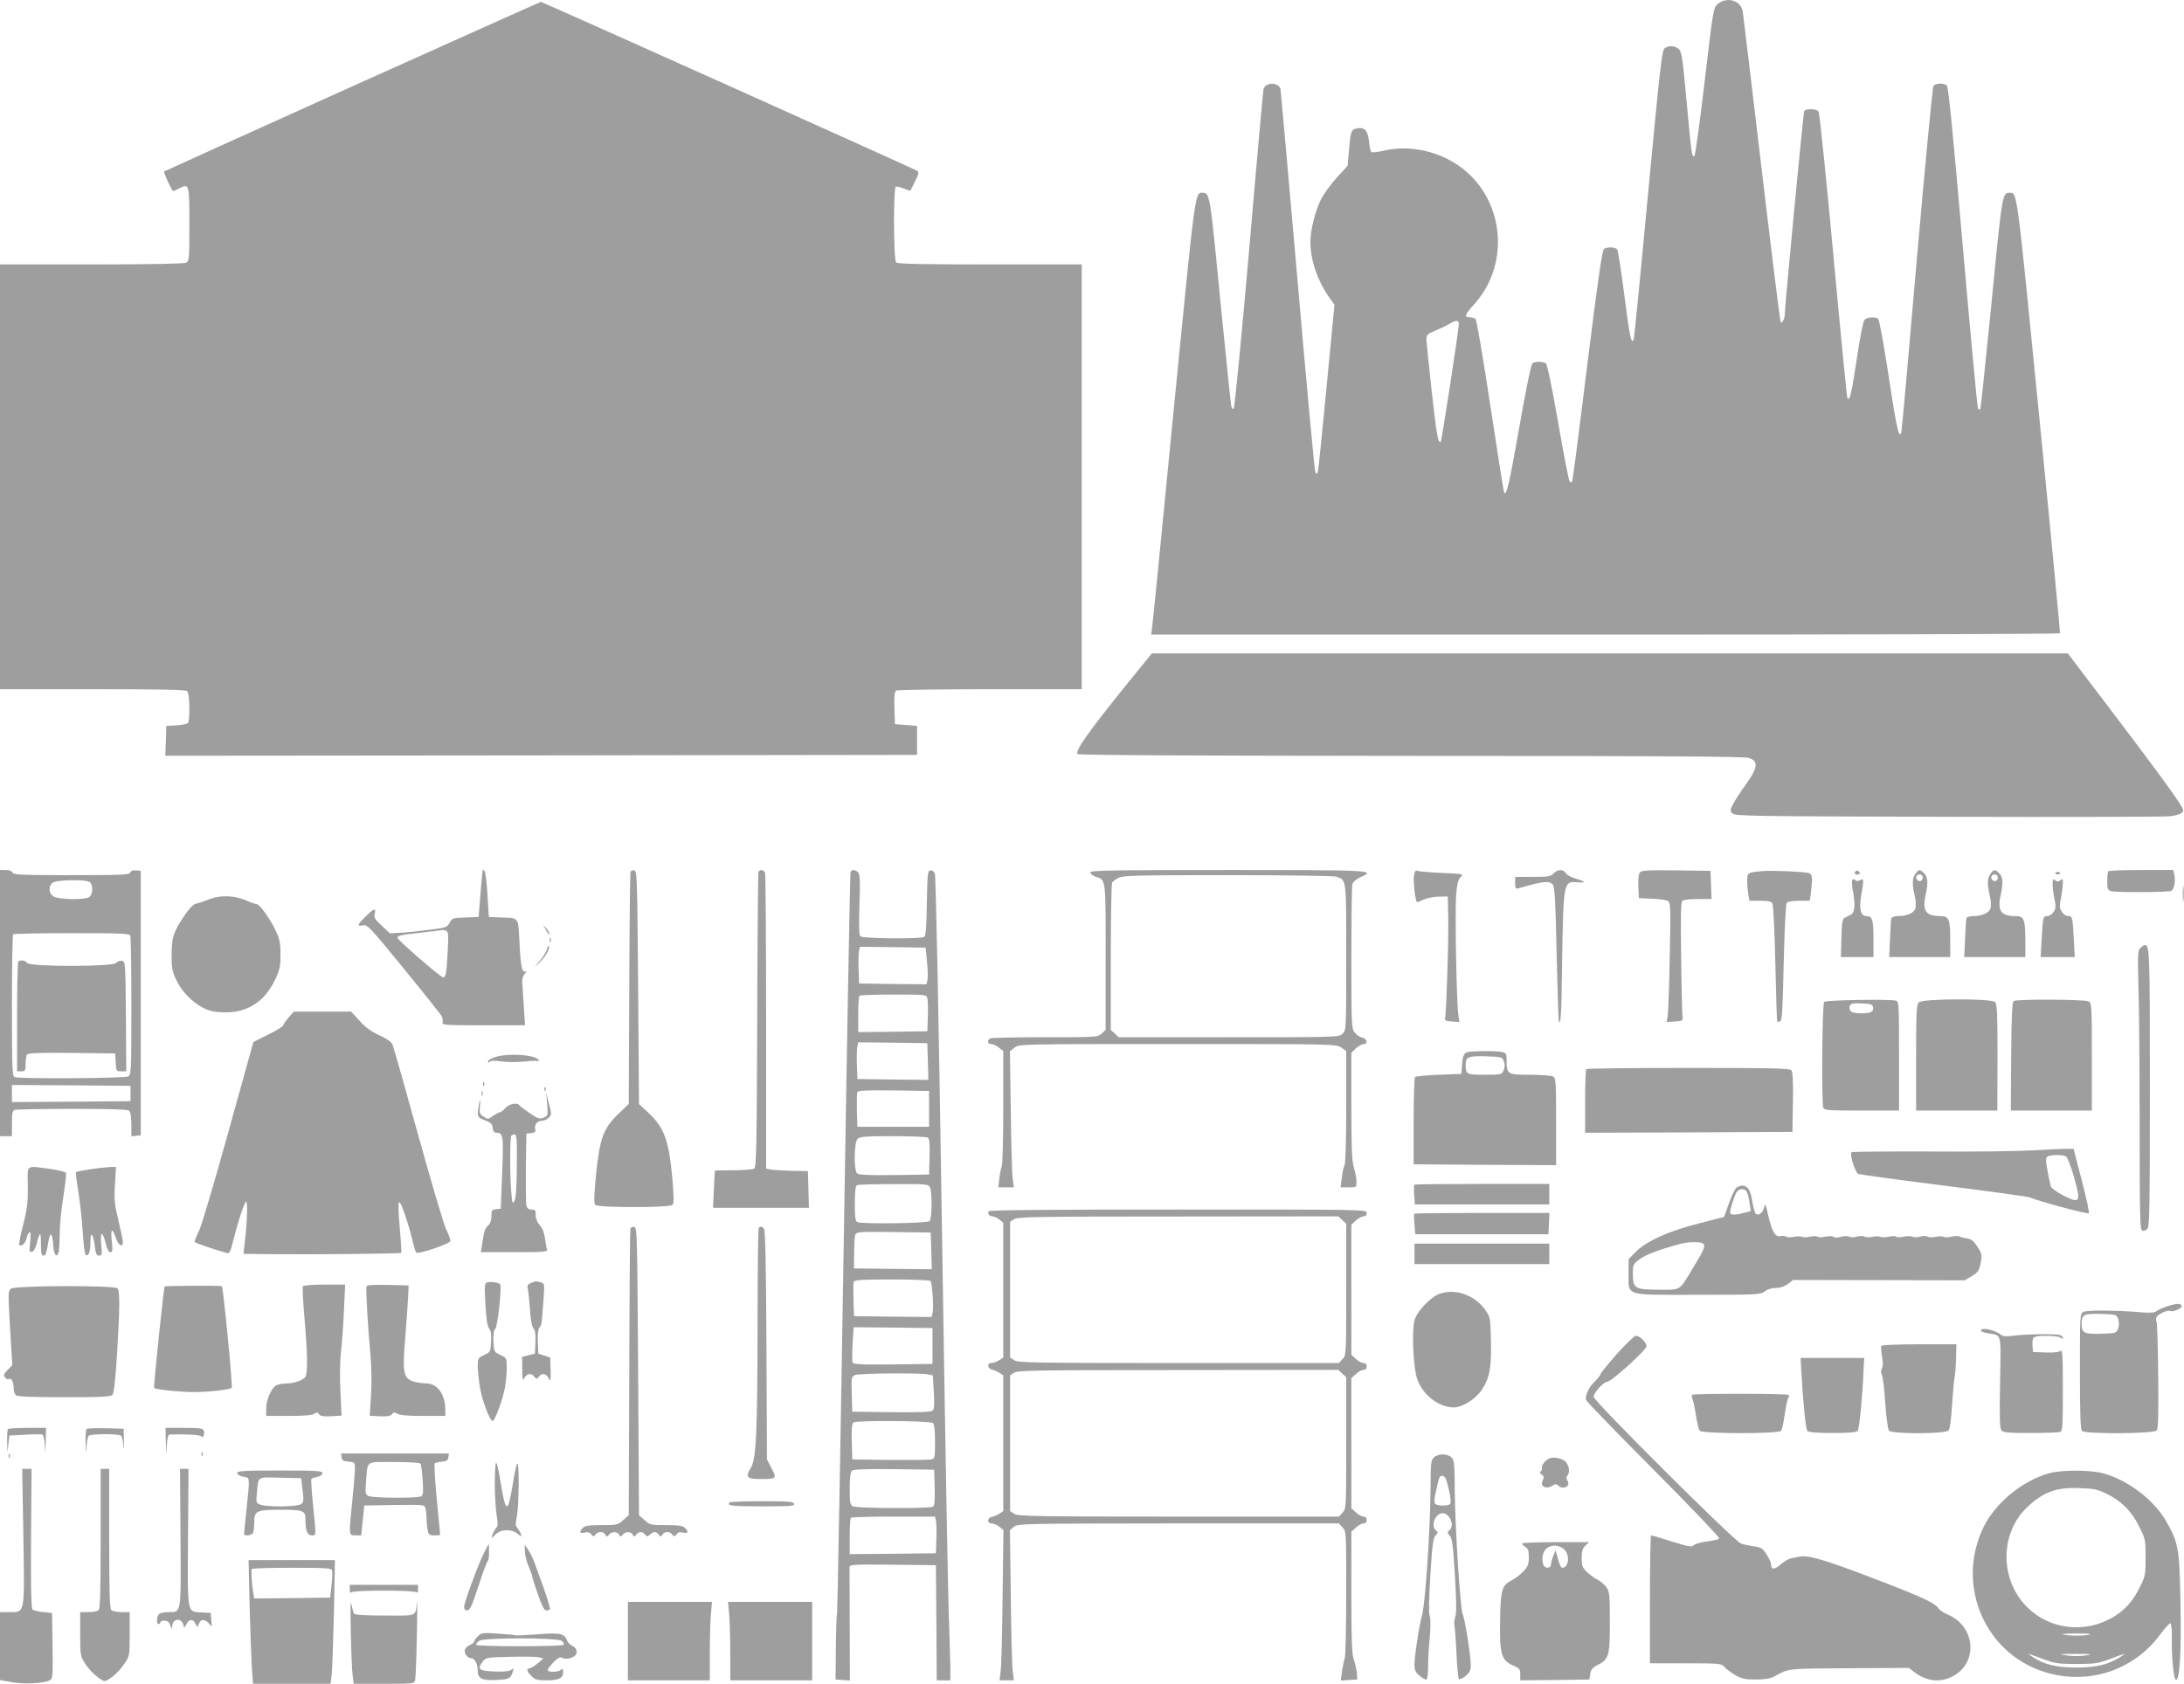
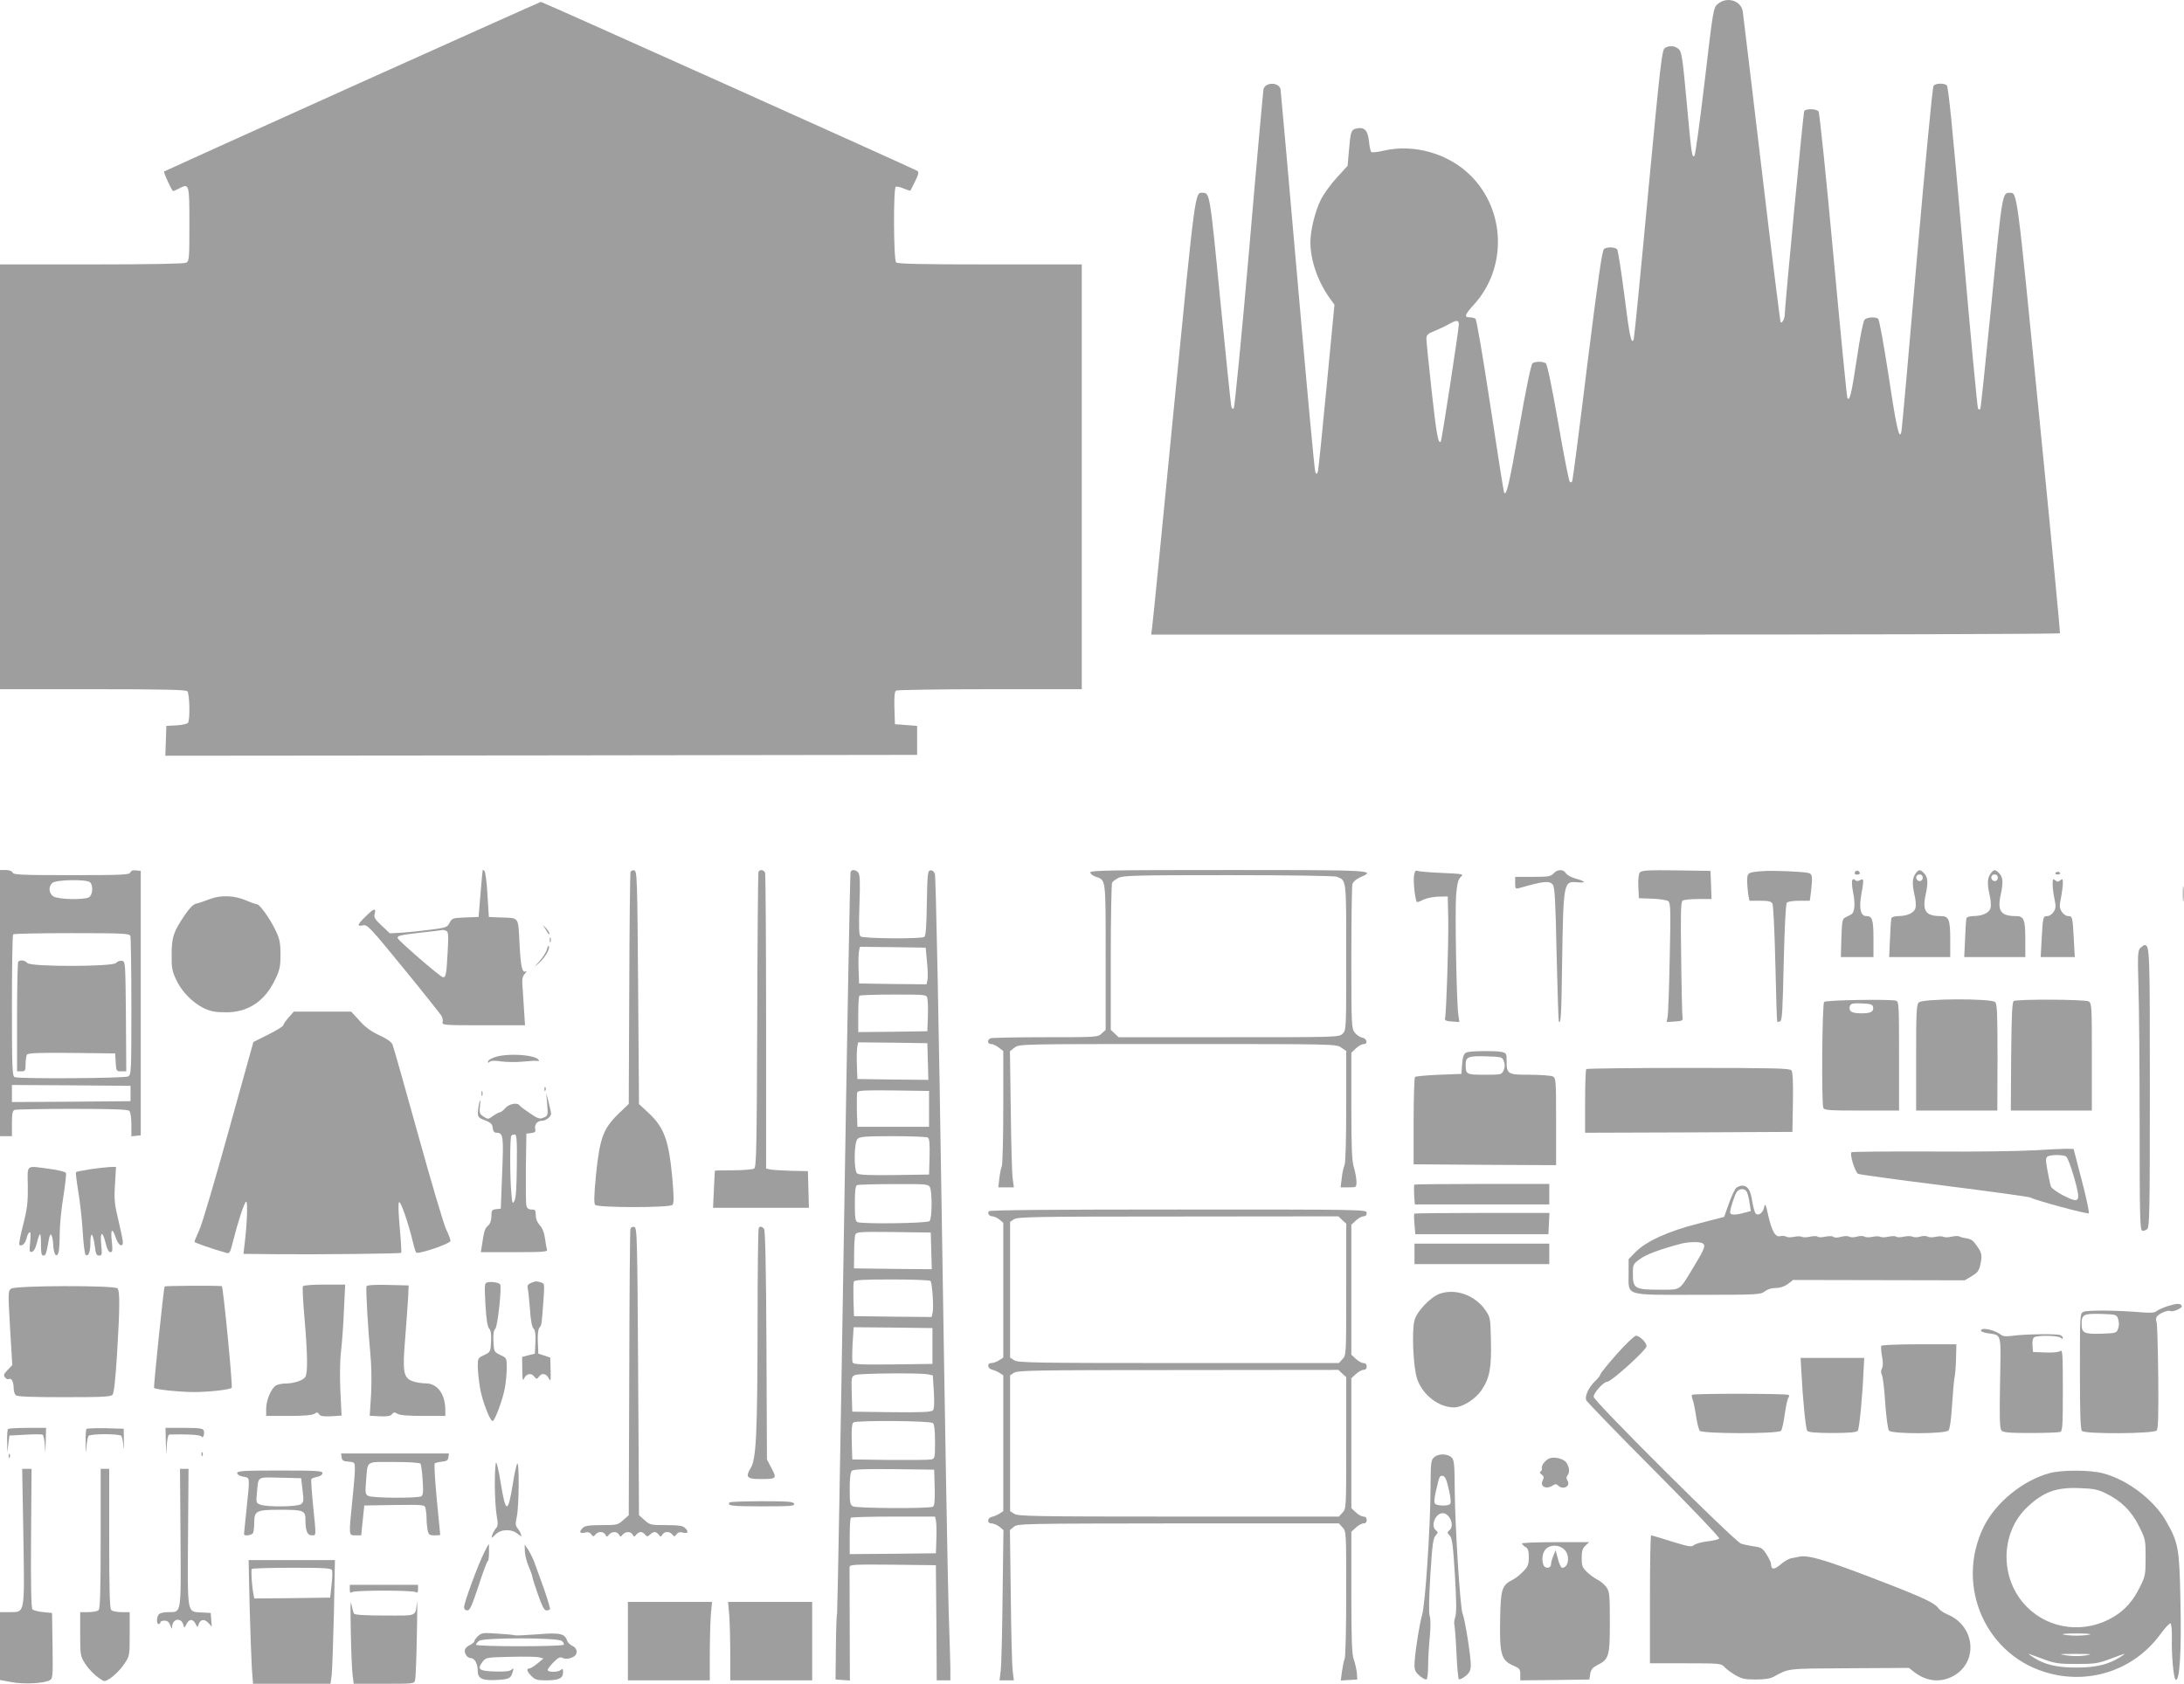
<svg xmlns="http://www.w3.org/2000/svg" version="1.0" width="1280pt" height="987pt" viewBox="0 0 1280 987" preserveAspectRatio="xMidYMid meet">
  <g transform="translate(0,987) scale(0.1,-0.1)" fill="#9e9e9e" stroke="none">
    <path d="M10068 9847 c-26 -22 -27 -25 -77 -452 -28 -236 -55 -433 -60 -438 -15 -15 -18 12 -46 318 -24 260 -29 292 -47 308 -24 20 -57 22 -82 4 -16 -12 -27 -112 -97 -852 -43 -462 -81 -846 -84 -854 -14 -35 -25 20 -55 259 -18 140 -37 261 -42 268 -12 14 -57 16 -77 3 -11 -7 -35 -174 -98 -677 -45 -368 -85 -675 -88 -683 -3 -9 -9 -11 -15 -5 -5 5 -36 161 -68 348 -39 221 -64 341 -73 347 -18 11 -60 11 -77 0 -8 -5 -38 -146 -78 -377 -59 -333 -74 -398 -88 -383 -3 2 -39 231 -81 509 -45 296 -81 508 -88 512 -7 4 -22 8 -34 8 -34 0 -28 16 25 74 195 214 187 551 -18 756 -130 130 -333 188 -510 147 -36 -9 -69 -12 -73 -8 -5 5 -11 34 -14 65 -7 64 -28 84 -76 72 -29 -7 -32 -19 -42 -139 l-7 -79 -63 -69 c-35 -38 -78 -97 -95 -132 -33 -68 -60 -177 -60 -247 0 -105 43 -229 112 -326 l29 -40 -46 -480 c-25 -263 -48 -488 -51 -498 -6 -16 -8 -17 -15 -4 -5 8 -51 512 -104 1119 -53 607 -98 1114 -100 1126 -10 43 -90 42 -100 0 -2 -12 -41 -436 -84 -941 -44 -506 -85 -924 -90 -929 -7 -7 -12 -2 -15 14 -3 13 -32 296 -65 628 -60 618 -61 620 -102 621 -46 0 -41 39 -169 -1260 -66 -679 -123 -1256 -127 -1282 l-6 -48 2661 0 c1464 0 2663 3 2665 8 2 4 -53 582 -123 1285 -131 1325 -127 1296 -171 1297 -44 0 -44 1 -107 -644 -34 -340 -63 -621 -66 -624 -4 -3 -9 -2 -13 2 -4 3 -44 430 -89 947 -62 714 -85 944 -95 950 -21 13 -65 11 -77 -4 -6 -7 -49 -460 -97 -1007 -47 -547 -88 -1006 -91 -1019 -12 -56 -28 13 -75 325 -30 194 -55 332 -62 336 -19 12 -64 9 -79 -6 -8 -8 -27 -101 -46 -232 -31 -205 -42 -249 -55 -227 -3 5 -40 382 -82 838 -42 456 -81 835 -87 842 -13 16 -74 17 -84 2 -5 -9 -113 -1136 -114 -1194 0 -23 -16 -52 -24 -44 -3 3 -53 406 -111 895 -58 489 -108 906 -111 927 -10 64 -93 89 -146 44z m-1518 -1877 c0 -30 -100 -683 -106 -689 -15 -15 -25 42 -53 294 -17 154 -31 293 -31 308 0 24 7 31 48 47 26 11 63 28 82 39 45 26 60 26 60 1z" />
    <path d="M2065 9364 c-605 -273 -1101 -497 -1103 -499 -5 -5 45 -115 53 -115 3 0 20 7 36 16 58 30 59 26 59 -210 0 -203 -1 -216 -19 -226 -13 -6 -205 -10 -555 -10 l-536 0 0 -1245 0 -1245 543 0 c409 0 546 -3 555 -12 13 -13 17 -165 4 -185 -4 -6 -34 -13 -67 -15 l-60 -3 -3 -88 -3 -87 2203 2 2203 3 0 85 0 85 -65 5 -65 5 -3 94 c-2 69 1 97 10 103 7 4 255 8 551 8 l537 0 0 1245 0 1245 -538 0 c-405 0 -541 3 -550 12 -15 15 -17 434 -2 443 5 3 26 -1 46 -10 20 -8 38 -14 39 -13 2 2 14 26 28 55 20 39 23 53 14 61 -14 10 -2200 992 -2207 991 -3 0 -500 -223 -1105 -495z" />
-     <path d="M6607 5863 c-228 -283 -305 -391 -292 -413 4 -7 706 -10 1953 -11 1481 0 1955 -3 1982 -12 57 -19 53 -56 -15 -151 -31 -43 -66 -97 -77 -118 -19 -37 -20 -41 -4 -56 15 -16 113 -17 1264 -20 686 -2 1270 0 1298 3 29 3 60 12 70 19 17 13 14 20 -44 105 -34 51 -188 258 -342 461 l-281 370 -2684 0 -2684 0 -144 -177z" />
    <path d="M0 3990 l0 -780 35 0 35 0 0 74 c0 58 3 75 16 80 9 3 161 6 338 6 237 0 325 -3 334 -12 7 -7 12 -41 12 -81 l0 -68 28 3 27 3 0 775 0 775 -28 3 c-18 2 -29 -2 -33 -12 -5 -14 -47 -16 -345 -16 -293 0 -340 2 -345 15 -4 9 -19 15 -40 15 l-34 0 0 -780z m528 708 c20 -20 15 -76 -7 -88 -32 -16 -183 -13 -209 6 -26 18 -29 56 -6 78 20 20 203 23 222 4z m236 -314 c3 -9 6 -195 6 -414 0 -385 -1 -400 -19 -410 -21 -11 -637 -15 -665 -4 -14 5 -16 52 -16 418 0 227 3 416 7 419 3 4 158 7 344 7 298 0 338 -2 343 -16z m1 -924 l0 -45 -347 -3 -348 -2 0 50 0 50 348 -2 347 -3 0 -45z" />
    <path d="M107 4233 c-4 -3 -7 -150 -7 -325 l0 -318 25 0 c23 0 25 4 25 43 0 23 4 48 8 55 7 9 66 12 263 10 l254 -3 3 -52 c3 -51 4 -53 33 -53 l29 0 -2 323 c-3 318 -3 322 -24 325 -11 2 -27 -4 -34 -13 -19 -22 -501 -23 -520 0 -13 16 -42 20 -53 8z" />
    <path d="M2829 4770 c-1 -3 -7 -66 -13 -140 l-11 -135 -77 -3 c-74 -3 -79 -4 -93 -31 -13 -26 -21 -29 -107 -40 -51 -7 -127 -15 -168 -18 l-75 -4 -48 45 c-40 37 -47 49 -41 70 9 36 -4 32 -53 -16 -50 -49 -53 -60 -15 -52 25 5 40 -11 237 -252 116 -142 215 -267 222 -278 7 -12 10 -29 7 -38 -5 -17 11 -18 239 -18 l244 0 -4 63 c-2 34 -6 97 -9 140 -6 67 -4 80 12 99 10 12 14 18 8 15 -24 -14 -32 22 -39 161 -9 163 1 150 -115 154 l-65 3 -8 130 c-4 72 -12 134 -18 140 -5 5 -10 7 -10 5z m-215 -356 c14 -5 15 -22 10 -118 -7 -137 -11 -158 -29 -154 -18 4 -265 218 -265 230 0 14 16 17 145 32 66 7 121 14 122 15 1 0 9 -2 17 -5z" />
    <path d="M3695 4758 c-2 -7 -6 -316 -7 -686 l-3 -673 -48 -46 c-101 -95 -121 -147 -144 -370 -12 -128 -13 -167 -4 -176 17 -17 435 -17 452 0 9 9 9 42 0 150 -21 231 -48 305 -145 394 l-51 47 -5 683 c-5 641 -6 684 -23 687 -9 2 -19 -2 -22 -10z" />
    <path d="M4445 4758 c-2 -7 -6 -399 -7 -871 -3 -749 -5 -859 -18 -867 -8 -5 -63 -10 -122 -10 -60 0 -108 -1 -108 -2 -1 -2 -3 -51 -6 -110 l-5 -108 281 0 281 0 -3 108 -3 107 -100 2 c-55 2 -110 5 -122 8 l-23 5 0 859 c0 473 -3 866 -6 875 -7 19 -33 21 -39 4z" />
    <path d="M4985 4760 c-3 -5 -21 -984 -40 -2176 -19 -1191 -37 -2169 -39 -2173 -3 -3 -6 -92 -7 -196 l-2 -190 42 -3 42 -3 -1 323 c-1 178 -1 331 -1 341 1 16 18 17 254 15 l252 -3 3 -338 2 -337 40 0 40 0 0 73 c-1 39 -5 189 -10 332 -5 143 -23 1169 -40 2280 -18 1184 -35 2030 -41 2043 -6 15 -16 22 -27 20 -15 -3 -17 -22 -20 -193 -2 -136 -6 -191 -15 -197 -20 -13 -361 -10 -374 3 -9 9 -10 61 -6 185 5 133 3 177 -7 189 -14 17 -36 20 -45 5z m448 -529 c5 -46 6 -95 2 -108 l-5 -23 -198 2 -197 3 -3 85 c-2 47 0 95 3 108 l5 22 193 -2 192 -3 8 -84z m2 -213 c3 -13 5 -61 3 -108 l-3 -85 -202 -3 -203 -2 0 103 c0 57 3 107 7 110 3 4 93 7 199 7 192 0 194 0 199 -22z m3 -371 l3 -107 -208 2 -208 3 -3 85 c-2 47 0 95 3 108 l5 22 203 -2 202 -3 3 -108z m7 -277 l0 -105 -210 0 -210 0 -3 94 c-1 52 0 101 2 108 5 11 47 13 213 11 l208 -3 0 -105z m-7 -168 c9 -6 12 -36 10 -113 l-3 -104 -204 -3 c-142 -2 -208 1 -217 9 -21 17 -19 182 2 203 13 13 46 16 207 16 106 0 198 -4 205 -8z m12 -291 c14 -28 13 -184 -2 -199 -13 -13 -391 -18 -422 -6 -13 5 -16 24 -16 109 0 73 4 105 13 108 6 3 103 6 214 6 190 1 203 0 213 -18z m8 -374 l3 -107 -228 2 -228 3 1 91 c0 49 3 98 7 107 6 16 27 17 224 15 l218 -3 3 -108z m-4 -176 c10 -16 19 -157 12 -185 l-6 -26 -228 2 -227 3 -3 94 c-1 52 -1 100 2 108 4 10 52 13 225 13 122 0 222 -4 225 -9z m11 -381 l0 -105 -231 -3 c-192 -2 -233 0 -237 12 -3 7 -3 57 0 110 l6 96 231 -2 231 -3 0 -105z m-28 -166 l30 -6 6 -96 c4 -62 2 -101 -5 -109 -8 -10 -63 -13 -242 -11 l-231 3 -3 103 c-3 99 -2 103 20 112 26 10 378 13 425 4z m31 -286 c8 -8 12 -47 12 -110 0 -93 -1 -98 -22 -103 -13 -3 -122 -4 -243 -3 l-220 3 -3 104 c-2 77 1 107 10 113 22 13 452 10 466 -4z m10 -377 c2 -77 -1 -107 -10 -113 -19 -12 -446 -10 -469 2 -17 9 -19 22 -19 103 0 60 4 97 12 105 9 9 73 12 248 10 l235 -3 3 -104z m7 -193 c3 -13 5 -61 3 -108 l-3 -85 -252 -3 -253 -2 0 103 c0 57 3 107 7 110 3 4 116 7 249 7 l244 0 5 -22z" />
    <path d="M6390 4756 c0 -8 13 -18 28 -24 65 -22 62 0 62 -471 l0 -428 -23 -21 c-23 -22 -29 -22 -329 -22 -169 0 -313 -3 -322 -6 -22 -9 -20 -34 3 -34 10 0 30 -9 45 -21 l26 -20 0 -330 c0 -182 -4 -338 -9 -347 -4 -9 -11 -41 -14 -69 l-6 -53 45 0 46 0 -7 53 c-4 28 -9 208 -11 398 l-5 347 27 21 c27 21 27 21 956 21 924 0 930 0 959 -21 l29 -20 0 -325 c0 -193 -4 -333 -10 -344 -5 -10 -13 -43 -16 -74 l-7 -56 47 0 c46 0 46 0 46 33 0 19 -7 56 -15 83 -12 39 -15 114 -15 361 l0 312 27 26 c15 14 36 25 46 25 27 0 17 34 -10 38 -13 2 -32 15 -43 29 -19 25 -20 39 -20 437 0 226 3 421 6 433 4 14 22 29 45 40 97 42 85 43 -771 43 -688 0 -810 -2 -810 -14z m1443 -25 c59 -23 57 -3 57 -471 0 -429 0 -429 -22 -450 -21 -20 -31 -20 -667 -20 l-645 0 -23 22 -23 21 0 426 c0 234 4 431 8 438 4 6 21 19 37 27 26 14 108 16 642 16 346 0 622 -4 636 -9z" />
    <path d="M8287 4735 c-5 -33 7 -142 17 -152 2 -3 19 3 37 13 19 9 58 17 89 18 l55 1 3 -136 c2 -130 -11 -548 -19 -579 -3 -11 7 -16 40 -18 l44 -3 -6 43 c-11 74 -20 609 -13 701 6 68 12 92 27 106 19 18 16 18 -108 24 -70 3 -135 8 -144 12 -13 5 -18 -2 -22 -30z" />
    <path d="M9105 4750 c-16 -18 -31 -20 -122 -20 l-103 0 0 -36 c0 -33 2 -36 23 -30 144 41 177 45 198 20 11 -13 16 -103 22 -408 5 -215 11 -393 13 -395 12 -13 15 34 19 335 8 490 8 489 91 482 53 -4 48 5 -12 22 -25 7 -51 21 -57 32 -15 24 -49 23 -72 -2z" />
    <path d="M9611 4756 c-7 -9 -11 -40 -9 -83 l3 -68 80 -3 c43 -2 86 -8 93 -15 13 -10 14 -59 8 -327 -3 -173 -9 -330 -12 -348 l-6 -33 48 3 c43 3 49 6 45 23 -2 11 -6 168 -8 349 -4 266 -2 331 9 337 7 5 48 9 91 9 l78 0 -3 83 -3 82 -201 3 c-165 2 -203 0 -213 -12z" />
    <path d="M10335 4764 c-92 -7 -95 -9 -95 -57 0 -23 3 -59 6 -79 l7 -38 63 0 c50 0 65 -4 72 -17 5 -10 13 -169 17 -353 4 -184 9 -337 11 -339 2 -2 9 -1 17 2 12 4 15 68 21 344 5 206 12 343 18 351 6 7 35 12 73 12 l62 0 7 53 c10 90 8 104 -16 110 -34 8 -206 15 -263 11z" />
    <path d="M10876 4763 c-11 -11 -7 -20 9 -20 8 0 15 4 15 8 0 11 -16 20 -24 12z" />
    <path d="M11226 4748 c-19 -27 -20 -59 -5 -126 7 -27 9 -61 5 -75 -7 -28 -48 -47 -103 -47 -18 0 -35 -6 -38 -12 -2 -7 -6 -61 -8 -120 l-5 -108 179 0 179 0 0 101 c0 119 -8 139 -55 139 -89 0 -110 30 -89 126 16 74 13 104 -12 128 -21 21 -30 20 -48 -6z m41 -32 c-4 -9 -13 -13 -22 -10 -18 7 -20 31 -2 37 17 6 31 -9 24 -27z" />
    <path d="M11666 4748 c-19 -27 -20 -59 -5 -126 7 -27 9 -61 5 -75 -7 -28 -48 -47 -103 -47 -18 0 -35 -6 -38 -12 -2 -7 -6 -61 -8 -120 l-5 -108 179 0 179 0 0 101 c0 119 -8 139 -55 139 -89 0 -110 30 -89 126 16 74 13 104 -12 128 -21 21 -30 20 -48 -6z m41 -32 c-4 -9 -13 -13 -22 -10 -18 7 -20 31 -2 37 17 6 31 -9 24 -27z" />
-     <path d="M12357 4763 c-4 -3 -7 -30 -7 -59 0 -45 3 -52 23 -58 32 -8 340 -7 353 2 16 10 25 56 18 91 l-6 31 -188 0 c-102 0 -190 -3 -193 -7z" />
    <path d="M12046 4752 c-2 -4 4 -8 14 -8 10 0 16 4 14 8 -3 4 -9 8 -14 8 -5 0 -11 -4 -14 -8z" />
    <path d="M10856 4711 c-4 -6 -2 -37 4 -68 15 -74 10 -124 -12 -134 -10 -5 -26 -13 -35 -18 -15 -7 -18 -25 -21 -120 l-3 -111 96 0 95 0 0 108 c0 112 -7 132 -42 132 -33 0 -43 43 -30 121 17 96 16 102 -6 90 -13 -7 -22 -7 -29 0 -8 8 -13 7 -17 0z" />
    <path d="M12030 4687 c0 -20 5 -59 11 -87 9 -43 8 -55 -5 -75 -9 -14 -25 -25 -37 -25 -25 0 -26 -4 -33 -132 l-6 -108 100 0 100 0 -6 108 c-7 128 -8 132 -33 132 -12 0 -28 11 -37 25 -14 22 -15 34 -5 82 6 31 11 70 11 86 0 25 -2 28 -15 17 -12 -10 -18 -10 -30 0 -13 11 -15 7 -15 -23z" />
    <path d="M12793 4630 c0 -41 2 -58 4 -37 2 20 2 54 0 75 -2 20 -4 3 -4 -38z" />
    <path d="M1230 4600 c-30 -12 -66 -24 -80 -27 -17 -3 -39 -26 -67 -67 -66 -97 -77 -129 -77 -231 -1 -77 3 -98 26 -147 32 -70 96 -135 163 -168 38 -18 67 -24 125 -24 133 -2 233 65 293 193 27 56 31 77 31 146 0 64 -5 91 -26 135 -31 69 -96 160 -113 160 -7 0 -33 9 -58 20 -70 31 -151 35 -217 10z" />
    <path d="M3186 4440 c6 -8 16 -24 22 -35 6 -11 12 -15 12 -8 0 7 -10 22 -22 35 -13 13 -18 17 -12 8z" />
    <path d="M3222 4360 c0 -14 2 -19 5 -12 2 6 2 18 0 25 -3 6 -5 1 -5 -13z" />
    <path d="M3206 4307 c-3 -15 -23 -47 -43 -70 -36 -40 -36 -41 -4 -12 36 33 64 80 58 98 -2 7 -7 -1 -11 -16z" />
    <path d="M12544 4313 c-15 -16 -16 -37 -11 -227 4 -115 7 -483 7 -817 0 -525 2 -608 15 -613 8 -3 21 2 30 10 13 14 15 112 15 828 0 808 -1 836 -31 836 -4 0 -15 -8 -25 -17z" />
    <path d="M10691 3997 c-12 -12 -16 -591 -5 -621 5 -14 35 -16 225 -16 l219 0 0 319 c0 296 -1 320 -17 325 -37 10 -411 4 -422 -7z m287 -31 c5 -25 -14 -36 -65 -36 -53 0 -73 8 -73 29 0 28 11 32 74 29 50 -2 61 -6 64 -22z" />
    <path d="M11246 3994 c-14 -13 -16 -57 -16 -325 l0 -309 238 0 238 0 1 311 c0 256 -2 313 -14 325 -22 22 -425 21 -447 -2z" />
    <path d="M11802 4002 c-9 -6 -13 -83 -15 -325 l-2 -317 238 0 237 0 0 315 c0 300 -1 315 -19 325 -23 12 -420 14 -439 2z" />
    <path d="M1691 3905 c-17 -20 -31 -40 -31 -45 0 -6 -39 -30 -87 -54 l-88 -44 -144 -518 c-79 -286 -156 -547 -172 -582 -16 -35 -29 -67 -29 -71 0 -6 95 -39 186 -65 19 -6 23 0 38 61 30 120 67 232 78 239 11 7 7 -124 -9 -253 l-6 -53 204 -2 c233 -2 711 3 720 8 3 1 -1 67 -8 145 -8 90 -10 146 -4 152 9 9 55 -124 82 -238 6 -27 15 -53 18 -57 11 -13 201 52 201 68 0 9 -11 39 -25 67 -14 29 -88 279 -165 557 -77 278 -144 515 -150 528 -6 14 -35 35 -78 54 -47 22 -82 47 -115 85 l-49 53 -168 0 -168 0 -31 -35z" />
    <path d="M8603 3703 c-24 -5 -31 -21 -35 -88 l-3 -40 -132 -5 c-72 -3 -135 -9 -140 -13 -4 -5 -8 -122 -8 -260 l0 -252 418 -3 417 -2 0 255 c0 241 -1 255 -19 265 -11 5 -72 10 -135 10 -131 0 -136 3 -136 83 0 42 -2 45 -31 51 -34 7 -160 6 -196 -1z m211 -55 c7 -18 6 -35 -2 -53 -11 -24 -14 -25 -111 -25 -107 0 -111 2 -111 59 0 46 16 52 120 49 93 -3 95 -4 104 -30z" />
    <path d="M2945 3683 c-43 -5 -85 -24 -85 -36 0 -8 3 -8 10 -1 7 7 31 8 68 2 31 -4 89 -5 127 -1 39 4 77 6 85 4 12 -2 12 0 3 10 -21 21 -126 33 -208 22z" />
    <path d="M9297 3603 c-4 -3 -7 -89 -7 -190 l0 -183 608 2 607 3 3 174 c2 119 -1 178 -9 187 -10 12 -112 14 -604 14 -325 0 -595 -3 -598 -7z" />
-     <path d="M2831 3514 c0 -11 3 -14 6 -6 3 7 2 16 -1 19 -3 4 -6 -2 -5 -13z" />
    <path d="M3191 3484 c0 -11 3 -14 6 -6 3 7 2 16 -1 19 -3 4 -6 -2 -5 -13z" />
    <path d="M2822 3460 c0 -14 2 -19 5 -12 2 6 2 18 0 25 -3 6 -5 1 -5 -13z" />
    <path d="M3207 3398 c5 -65 5 -68 -20 -79 -23 -10 -32 -8 -81 25 -30 20 -58 41 -61 46 -12 19 -61 10 -83 -15 -12 -14 -27 -25 -32 -25 -6 0 -24 -10 -40 -21 -28 -21 -30 -21 -55 -5 -25 16 -26 22 -22 64 4 33 3 39 -3 22 -4 -14 -8 -40 -9 -58 -1 -27 4 -34 27 -43 51 -20 57 -26 60 -53 2 -17 9 -26 21 -26 41 0 43 -19 34 -237 l-8 -208 -27 -3 c-25 -3 -28 -7 -28 -41 0 -25 -7 -44 -19 -55 -20 -18 -24 -31 -36 -113 l-7 -43 197 0 c170 0 196 2 191 15 -3 8 -8 38 -12 66 -4 33 -15 60 -30 76 -15 17 -24 38 -24 59 0 30 -3 34 -25 34 -17 0 -26 7 -30 23 -3 12 -4 112 -3 222 l3 200 28 3 c22 3 28 8 24 21 -7 27 11 51 38 51 25 0 55 24 55 43 -1 7 -7 37 -15 67 l-14 55 6 -67z m-178 -361 c-1 -123 -5 -191 -14 -206 -11 -21 -13 -17 -18 45 -9 90 -9 329 0 337 3 4 13 7 20 7 11 0 14 -34 12 -183z" />
    <path d="M11920 3127 c-80 -5 -351 -9 -602 -7 -251 1 -461 -1 -466 -4 -14 -8 20 -117 38 -127 8 -4 235 -35 505 -69 269 -34 497 -65 505 -70 35 -18 335 -99 342 -92 4 4 -14 90 -41 192 l-48 185 -44 1 c-24 0 -109 -4 -189 -9z m189 -36 c8 -5 29 -60 47 -123 41 -146 35 -155 -61 -107 -37 19 -71 43 -75 54 -4 11 -13 53 -20 93 -12 63 -11 75 1 83 18 11 90 11 108 0z" />
    <path d="M163 2918 c1 -94 -3 -132 -27 -226 -16 -62 -26 -115 -23 -119 13 -12 35 7 42 36 4 17 11 34 17 37 8 5 9 -12 5 -55 -6 -55 -5 -62 10 -59 11 2 21 21 29 51 18 71 24 69 24 -6 0 -51 3 -67 14 -67 14 0 18 11 32 93 9 51 22 35 26 -32 3 -57 21 -79 32 -39 3 13 6 61 6 107 0 47 9 143 21 214 11 70 18 134 16 141 -3 7 -43 17 -95 24 -144 19 -131 30 -129 -100z" />
    <path d="M528 3016 c-43 -7 -80 -14 -83 -17 -2 -3 4 -54 14 -115 10 -60 22 -166 26 -237 4 -70 12 -130 17 -133 17 -11 28 18 28 76 0 67 16 51 26 -27 5 -43 10 -53 25 -53 17 0 18 6 12 67 -7 78 8 80 27 3 8 -33 17 -50 27 -50 13 0 14 11 8 66 -8 73 3 80 25 15 14 -42 40 -56 40 -22 0 11 -12 68 -26 128 -23 94 -26 121 -20 211 l6 102 -38 -1 c-20 -1 -72 -7 -114 -13z" />
    <path d="M8289 2926 c-2 -2 -2 -29 -1 -60 l4 -56 394 0 394 0 0 60 0 60 -393 0 c-217 0 -396 -2 -398 -4z" />
    <path d="M10177 2908 c-9 -7 -29 -49 -44 -92 l-28 -79 -150 -39 c-176 -44 -309 -105 -370 -168 l-40 -41 0 -83 c0 -136 -31 -126 405 -126 352 0 368 1 393 20 15 12 40 20 64 20 25 0 50 8 71 23 l31 24 503 -1 503 -1 42 25 c36 22 42 32 51 74 10 52 7 64 -31 115 -17 23 -27 29 -67 35 -9 1 -20 5 -26 8 -5 4 -26 3 -46 -1 -20 -5 -41 -5 -48 -1 -7 4 -27 4 -45 0 -18 -4 -39 -4 -47 1 -8 5 -29 5 -45 0 -16 -5 -36 -5 -44 0 -8 4 -31 4 -51 0 -20 -5 -40 -5 -45 0 -4 4 -24 4 -44 0 -21 -5 -42 -5 -49 -1 -7 4 -27 4 -45 0 -18 -4 -39 -4 -47 1 -8 5 -29 5 -45 0 -16 -5 -37 -5 -45 0 -9 5 -30 4 -48 -1 -21 -6 -38 -6 -45 0 -6 5 -26 5 -47 1 -20 -5 -40 -5 -45 0 -4 4 -24 4 -44 0 -21 -5 -42 -5 -49 -1 -7 4 -27 4 -45 0 -18 -4 -39 -4 -46 1 -8 4 -23 6 -35 3 -29 -8 -50 29 -71 123 -14 63 -18 72 -23 49 -6 -34 -34 -56 -50 -40 -6 6 -15 39 -21 75 -10 64 -26 89 -59 89 -9 0 -24 -6 -33 -12z m61 -25 c5 -10 13 -39 16 -65 l7 -47 -38 -10 c-52 -15 -83 -14 -83 2 0 23 28 107 40 122 17 20 47 19 58 -2z m-264 -299 c26 -10 19 -30 -46 -137 -89 -148 -73 -137 -202 -137 -144 0 -156 7 -156 91 0 58 1 59 42 89 36 27 115 56 238 89 42 11 102 13 124 5z" />
    <path d="M5795 2770 c-9 -14 3 -30 23 -30 9 -1 27 -9 40 -19 l22 -19 0 -395 0 -395 -25 -16 c-13 -9 -34 -16 -45 -16 -27 0 -23 -33 5 -39 10 -2 29 -10 42 -18 l23 -15 0 -398 0 -398 -23 -15 c-13 -8 -32 -16 -42 -18 -30 -6 -32 -39 -3 -39 13 -1 33 -9 46 -20 l23 -19 -5 -383 c-2 -211 -7 -409 -11 -441 l-7 -57 42 0 42 0 -7 58 c-4 31 -9 229 -11 440 l-5 383 23 19 c22 19 54 19 964 20 l941 0 21 -23 c22 -23 22 -27 22 -384 0 -199 -4 -372 -9 -385 -5 -13 -12 -47 -16 -76 l-7 -53 48 3 49 3 -3 39 c-2 21 -10 57 -18 79 -11 31 -14 115 -14 394 l0 354 26 24 c15 14 35 25 45 25 12 0 19 7 19 20 0 13 -7 20 -19 20 -10 0 -30 11 -45 25 l-26 24 0 381 0 381 26 24 c15 14 35 25 45 25 12 0 19 7 19 20 0 13 -7 20 -19 20 -10 0 -30 11 -45 25 l-26 24 0 381 0 381 26 24 c15 14 35 25 45 25 12 0 19 7 19 20 0 20 -7 20 -1104 20 -726 0 -1107 -3 -1111 -10z m2072 -52 l23 -21 0 -386 c0 -381 0 -385 -22 -408 l-21 -23 -939 0 c-847 0 -941 2 -963 16 l-25 16 0 398 0 398 23 15 c20 14 125 16 961 16 l940 1 23 -22z m0 -900 l23 -21 0 -386 c0 -381 0 -385 -22 -408 l-21 -23 -939 0 c-847 0 -941 2 -963 16 l-25 16 0 398 0 398 23 15 c20 14 125 16 961 16 l940 1 23 -22z" />
    <path d="M8289 2756 c-2 -3 -2 -31 1 -63 l5 -58 390 0 390 0 3 63 3 62 -394 0 c-216 0 -396 -2 -398 -4z" />
    <path d="M3695 2668 c-3 -7 -6 -388 -7 -846 l-3 -834 -33 -29 c-31 -28 -37 -29 -126 -29 -73 0 -98 -4 -110 -16 -24 -23 -19 -35 11 -28 18 5 30 2 38 -10 11 -14 14 -15 25 -1 16 20 47 19 58 -1 8 -14 10 -14 21 0 17 20 48 20 59 0 8 -14 10 -14 21 0 17 20 48 20 59 0 8 -14 10 -14 21 0 17 20 35 20 51 1 12 -14 15 -14 30 0 21 19 34 19 51 -1 11 -14 13 -14 21 0 11 20 42 21 58 1 11 -14 14 -13 25 1 8 12 20 15 38 10 30 -7 35 5 11 28 -12 12 -37 16 -110 16 -89 0 -95 1 -126 29 l-33 29 -5 844 c-5 793 -6 843 -23 846 -9 2 -19 -2 -22 -10z" />
    <path d="M4447 2673 c-4 -3 -7 -259 -7 -567 -1 -643 -8 -788 -40 -841 -33 -53 -22 -65 54 -65 98 0 100 2 68 63 l-27 52 -3 670 c-2 452 -7 674 -14 682 -12 14 -21 16 -31 6z" />
    <path d="M8290 2520 l0 -60 395 0 395 0 0 60 0 60 -395 0 -395 0 0 -60z" />
    <path d="M2857 2353 c-18 -4 -18 -13 -12 -131 5 -87 12 -130 22 -140 10 -10 13 -33 11 -76 -3 -60 -4 -61 -40 -79 -37 -17 -38 -19 -38 -70 1 -28 7 -86 14 -127 14 -76 58 -190 73 -190 13 0 60 127 72 194 6 33 11 86 11 118 0 57 0 58 -37 75 -37 18 -38 19 -41 79 -2 42 1 66 11 75 14 14 39 248 28 261 -9 10 -53 17 -74 11z" />
    <path d="M3111 2349 c-17 -7 -22 -15 -18 -32 3 -12 9 -67 13 -122 4 -64 12 -104 21 -113 10 -10 13 -34 11 -81 l-3 -66 -37 -9 -38 -10 1 -75 c0 -52 3 -69 9 -55 12 31 42 39 60 16 15 -18 16 -18 30 0 18 23 43 16 58 -15 9 -18 11 -7 9 52 l-2 73 -35 12 -35 11 -3 68 c-2 44 2 74 9 84 14 16 13 13 24 159 7 100 7 101 -16 107 -29 8 -28 8 -58 -4z" />
    <path d="M965 2329 c-6 -8 -66 -591 -62 -595 9 -9 152 -24 232 -24 91 0 212 14 223 25 7 7 -50 595 -58 596 -42 4 -333 2 -335 -2z" />
    <path d="M1775 2330 c-3 -5 1 -92 10 -192 18 -212 19 -312 5 -338 -11 -21 -67 -40 -118 -40 -18 0 -42 -5 -54 -11 -27 -15 -58 -85 -58 -136 l0 -43 130 0 c87 0 137 4 151 12 17 11 22 10 29 -2 6 -11 23 -14 70 -12 l62 4 -7 141 c-4 86 -3 180 4 238 6 53 14 162 17 243 l7 146 -121 0 c-67 0 -123 -4 -127 -10z" />
    <path d="M2148 2330 c-5 -15 9 -254 22 -389 7 -69 9 -164 5 -242 l-8 -128 59 -3 c43 -2 62 1 71 12 10 12 15 13 32 3 14 -9 64 -13 151 -13 l130 0 0 33 c0 94 -45 157 -114 158 -23 0 -57 5 -76 12 -56 19 -62 54 -45 255 7 92 15 199 17 237 l3 70 -122 3 c-78 2 -122 -1 -125 -8z" />
    <path d="M65 2316 c-18 -13 -18 -22 -6 -231 l13 -217 -28 -29 c-22 -23 -25 -31 -14 -44 7 -8 17 -12 22 -9 14 9 28 -16 28 -52 0 -16 5 -35 12 -42 9 -9 86 -12 284 -12 229 0 274 2 284 15 8 10 17 93 26 237 17 281 17 371 2 386 -18 18 -597 17 -623 -2z" />
    <path d="M8440 2287 c-54 -18 -136 -103 -150 -157 -17 -63 -7 -279 16 -344 32 -93 126 -166 215 -166 50 0 128 49 164 104 46 69 57 130 53 290 -3 131 -4 135 -33 177 -61 87 -173 127 -265 96z" />
    <path d="M12705 2214 c-27 -9 -57 -22 -65 -29 -11 -10 -34 -12 -85 -8 -149 13 -324 14 -345 3 -20 -10 -20 -19 -20 -348 0 -250 3 -341 12 -350 19 -19 422 -17 438 3 9 10 11 92 9 320 -2 168 -6 311 -10 317 -4 7 -4 20 1 29 10 18 67 42 80 34 13 -8 71 17 67 29 -6 17 -26 17 -82 0z m-291 -76 c6 -18 6 -38 0 -55 -9 -27 -11 -28 -98 -31 -101 -3 -116 4 -116 57 0 56 12 62 115 59 88 -3 90 -4 99 -30z" />
    <path d="M11610 2070 c0 -5 17 -12 38 -15 86 -14 79 11 74 -289 -4 -204 -2 -269 8 -281 10 -12 42 -15 170 -15 87 0 165 3 174 6 14 5 16 37 16 246 0 206 -2 239 -14 229 -9 -7 -42 -11 -88 -9 l-73 3 -3 39 c-2 24 2 42 10 47 20 13 142 11 156 -3 8 -8 12 -8 12 -1 0 6 -7 14 -16 17 -22 8 -196 6 -269 -3 -42 -6 -65 -5 -75 3 -39 31 -120 48 -120 26z" />
    <path d="M9476 1933 c-53 -60 -96 -113 -96 -119 0 -5 -14 -23 -31 -40 -37 -34 -61 -86 -53 -111 4 -10 182 -194 397 -410 214 -215 387 -396 383 -401 -3 -6 -34 -13 -68 -17 -35 -4 -70 -14 -80 -22 -14 -13 -29 -10 -130 21 -63 20 -117 36 -121 36 -4 0 -7 -169 -7 -375 l0 -375 208 0 c200 0 210 -1 228 -21 10 -12 39 -33 64 -48 38 -22 57 -26 120 -26 50 0 85 5 105 16 92 50 70 48 441 50 l352 2 33 -26 c68 -51 143 -61 214 -28 160 74 148 296 -20 367 -22 9 -46 25 -53 35 -23 34 -93 66 -385 178 -282 108 -380 137 -431 126 -14 -3 -37 -7 -51 -10 -13 -3 -40 -19 -60 -36 -36 -32 -55 -31 -55 1 0 10 -12 36 -27 59 -22 35 -32 41 -72 46 -25 4 -60 11 -76 16 -37 11 -865 836 -865 861 0 24 58 88 79 88 24 0 231 187 231 209 0 21 -40 61 -62 61 -9 0 -60 -48 -112 -107z" />
    <path d="M11026 1981 c-3 -5 -1 -32 4 -61 7 -35 6 -58 0 -71 -7 -13 -7 -25 -1 -38 6 -10 15 -85 20 -166 6 -82 15 -153 22 -161 18 -21 331 -20 349 1 8 10 16 68 21 153 5 75 11 148 15 162 3 14 7 62 8 108 l2 82 -217 0 c-120 0 -220 -4 -223 -9z" />
    <path d="M10557 1838 c9 -178 26 -344 35 -355 7 -9 50 -13 148 -13 98 0 140 4 148 13 9 11 28 202 34 355 l4 72 -187 0 -186 0 4 -72z" />
    <path d="M9917 1694 c-3 -3 -2 -16 3 -27 5 -12 14 -56 20 -96 6 -41 16 -81 22 -88 15 -18 461 -19 476 0 6 6 16 50 22 97 7 47 16 90 21 96 5 6 6 14 2 17 -8 9 -557 9 -566 1z" />
    <path d="M47 1493 c-4 -3 -6 -36 -5 -72 l1 -66 6 50 6 50 94 5 c51 3 97 3 101 0 5 -3 11 -32 13 -65 3 -53 3 -50 5 23 l2 82 -108 0 c-60 0 -112 -3 -115 -7z" />
    <path d="M507 1494 c-4 -4 -6 -41 -5 -83 1 -67 2 -69 5 -21 2 30 8 59 13 64 5 5 48 9 95 9 47 0 90 -4 95 -9 5 -5 11 -31 13 -59 2 -30 4 -20 3 25 l-1 75 -106 3 c-58 1 -108 -1 -112 -4z" />
    <path d="M972 1413 c2 -83 2 -84 5 -20 3 43 8 67 16 68 95 3 181 -1 187 -11 10 -16 21 15 14 35 -5 12 -27 15 -115 15 l-109 0 2 -87z" />
    <path d="M1181 1344 c0 -11 3 -14 6 -6 3 7 2 16 -1 19 -3 4 -6 -2 -5 -13z" />
    <path d="M51 1334 c0 -11 3 -14 6 -6 3 7 2 16 -1 19 -3 4 -6 -2 -5 -13z" />
    <path d="M2002 1328 c2 -19 10 -24 41 -26 36 -3 37 -4 37 -45 0 -23 -7 -105 -15 -182 -21 -208 -22 -205 18 -205 l34 0 9 88 9 87 176 3 c176 2 177 2 183 -20 3 -13 6 -39 6 -59 0 -20 3 -51 6 -68 6 -27 10 -31 40 -31 19 0 34 1 34 3 0 1 -9 94 -20 207 -11 112 -16 208 -12 212 4 3 23 8 42 10 27 2 36 8 38 26 l3 22 -316 0 -316 0 3 -22z m463 -38 c3 -5 9 -48 12 -96 5 -68 3 -88 -8 -95 -20 -12 -286 -11 -310 2 -18 9 -19 17 -14 82 11 130 -7 117 165 117 86 0 151 -4 155 -10z" />
    <path d="M8407 1329 c-21 -16 -22 -26 -23 -196 -2 -237 -31 -665 -49 -728 -17 -60 -45 -241 -45 -295 0 -30 6 -43 31 -64 17 -14 35 -24 40 -20 5 3 9 40 9 82 0 42 5 119 10 170 5 57 5 104 -1 120 -6 17 -4 103 4 239 11 174 16 216 30 231 16 17 16 21 2 32 -32 26 -2 100 40 100 42 0 72 -74 40 -100 -14 -12 -14 -15 2 -32 14 -15 19 -57 30 -231 9 -153 10 -221 2 -245 -6 -18 -8 -39 -5 -47 2 -7 8 -80 12 -162 3 -81 10 -152 14 -156 4 -4 21 4 39 18 26 22 31 34 31 68 -1 56 -34 266 -48 297 -14 34 -44 504 -46 722 -1 152 -3 180 -18 194 -23 23 -75 25 -101 3z m84 -189 c11 -46 14 -79 8 -86 -11 -13 -75 -12 -88 1 -7 7 -5 33 5 75 20 88 21 92 41 88 13 -2 22 -24 34 -78z" />
    <path d="M9086 1323 c-24 -6 -55 -43 -49 -59 2 -7 -1 -15 -7 -19 -8 -5 -6 -11 6 -19 13 -10 14 -17 6 -33 -19 -36 18 -56 58 -31 15 10 22 10 32 0 28 -28 75 -4 55 28 -8 13 -8 22 0 32 14 17 11 49 -7 75 -16 21 -62 34 -94 26z" />
    <path d="M2900 1172 c0 -70 5 -154 11 -186 8 -48 8 -61 -4 -74 -8 -10 -18 -27 -22 -40 -6 -22 -6 -22 19 3 32 32 92 34 130 4 23 -18 25 -19 19 -2 -3 10 -13 26 -20 35 -12 14 -13 26 -4 68 13 61 15 332 2 310 -5 -8 -17 -63 -26 -122 -28 -172 -41 -171 -70 7 -10 64 -22 118 -27 121 -4 3 -8 -53 -8 -124z" />
    <path d="M137 866 c7 -463 11 -446 -82 -446 l-55 0 0 -199 0 -199 66 -12 c72 -14 190 -8 224 10 20 11 20 18 18 203 l-3 192 -52 5 c-29 3 -57 10 -63 16 -7 7 -10 144 -8 417 l3 407 -28 0 -27 0 7 -394z" />
    <path d="M590 852 c0 -304 -3 -411 -12 -420 -7 -7 -34 -12 -60 -12 l-48 0 0 -128 c0 -124 1 -130 29 -174 25 -39 67 -79 107 -101 18 -10 87 46 122 99 32 47 32 48 32 176 l0 128 -48 0 c-26 0 -53 5 -60 12 -9 9 -12 116 -12 420 l0 408 -25 0 -25 0 0 -408z" />
    <path d="M1058 856 c3 -455 6 -436 -72 -436 -23 0 -47 -5 -54 -12 -15 -15 -16 -58 -2 -58 6 0 10 5 10 10 0 6 11 10 24 10 17 0 27 -8 34 -27 9 -24 11 -25 11 -7 2 46 53 54 65 11 6 -22 6 -22 19 3 16 31 38 32 53 1 12 -22 12 -22 18 -3 10 30 33 34 57 9 l20 -22 -3 40 -3 40 -51 3 c-89 5 -85 -19 -82 441 l3 401 -25 0 -25 0 3 -404z" />
    <path d="M1390 1235 c0 -8 14 -17 35 -21 41 -7 40 4 20 -189 -8 -77 -15 -143 -15 -147 0 -15 48 -8 54 8 3 9 6 35 6 59 0 69 12 75 154 75 134 0 146 -5 146 -56 0 -66 11 -94 36 -94 28 0 28 -12 9 174 -8 81 -13 151 -10 156 2 4 18 10 35 13 18 4 30 13 30 22 0 13 -33 15 -250 15 -212 0 -250 -2 -250 -15z m383 -100 c8 -60 7 -71 -9 -82 -21 -16 -199 -18 -238 -3 -25 9 -26 12 -20 72 9 96 -2 89 136 86 l123 -3 8 -70z" />
    <path d="M12013 1235 c-158 -43 -316 -172 -387 -315 -171 -350 16 -765 389 -860 246 -63 498 27 647 231 28 38 54 66 59 63 5 -3 9 -42 8 -87 -3 -98 10 -235 22 -243 24 -14 35 168 28 471 -6 297 -12 332 -82 455 -71 127 -229 247 -373 284 -76 20 -239 20 -311 1z m329 -119 c88 -42 152 -105 195 -194 37 -73 38 -80 38 -182 0 -98 -2 -110 -32 -170 -41 -84 -88 -137 -156 -178 -165 -99 -374 -76 -507 58 -161 160 -160 434 2 586 95 89 168 116 303 111 84 -3 109 -7 157 -31z m-93 -827 c-13 -4 -49 -7 -79 -7 -30 0 -66 3 -79 7 -13 3 23 6 79 6 56 0 92 -3 79 -6z m-264 -148 c60 -22 87 -25 185 -25 99 0 125 3 185 25 111 42 112 42 72 16 -69 -44 -142 -62 -257 -62 -116 0 -188 17 -255 61 -22 14 -31 22 -20 18 11 -4 52 -19 90 -33z m238 25 c-30 -5 -76 -5 -110 0 -53 9 -49 9 52 9 96 0 103 -1 58 -9z" />
    <path d="M4277 1063 c-20 -19 10 -23 188 -23 169 0 194 2 189 15 -5 13 -36 15 -188 15 -101 0 -186 -3 -189 -7z" />
    <path d="M8920 822 c0 -4 9 -13 20 -20 16 -9 20 -23 20 -61 0 -41 -5 -53 -32 -82 -18 -19 -46 -41 -62 -49 -64 -32 -71 -55 -74 -232 -4 -201 6 -240 74 -270 40 -17 44 -22 44 -54 l0 -34 203 2 202 3 5 33 c4 24 13 36 39 50 71 35 76 52 76 252 0 165 -2 181 -21 207 -11 15 -34 35 -51 43 -17 8 -44 28 -62 45 -27 26 -31 37 -31 82 0 41 5 57 22 73 l22 20 -197 0 c-108 0 -197 -3 -197 -8z m247 -34 c36 -33 28 -108 -12 -108 -6 0 -17 23 -24 51 l-14 52 -13 -33 c-8 -18 -14 -41 -14 -51 0 -23 -35 -26 -44 -3 -12 31 -6 74 14 94 27 27 77 26 107 -2z" />
    <path d="M2837 768 c-36 -72 -117 -292 -117 -318 0 -13 7 -20 19 -20 15 0 27 27 66 145 26 80 50 145 54 145 4 0 7 23 7 50 0 28 0 50 -1 50 -1 0 -14 -24 -28 -52z" />
    <path d="M3076 776 c1 -23 11 -63 23 -89 11 -27 21 -54 21 -60 0 -6 15 -52 33 -104 22 -64 37 -93 48 -93 9 0 18 3 22 6 3 3 -12 56 -34 118 -22 61 -47 131 -56 155 -9 25 -26 59 -37 76 l-21 31 1 -40z" />
    <path d="M1463 455 c4 -148 10 -312 13 -363 l7 -92 227 0 227 0 7 52 c3 29 9 192 13 363 l6 310 -253 0 -253 0 6 -270z m483 210 c3 -8 2 -47 -3 -87 l-8 -73 -222 -3 -223 -2 -4 22 c-10 49 -16 144 -10 151 4 4 110 7 236 7 192 0 230 -2 234 -15z" />
    <path d="M2050 554 c0 -20 3 -24 13 -17 14 12 356 12 375 0 8 -6 12 -1 12 17 l0 26 -200 0 -200 0 0 -26z" />
    <path d="M2056 305 c2 -116 7 -231 11 -258 l6 -47 177 0 c176 0 178 0 183 22 3 13 8 129 10 258 3 129 3 219 1 200 -11 -88 7 -80 -189 -80 -111 0 -176 4 -180 11 -4 5 -11 31 -16 57 -5 30 -6 -29 -3 -163z" />
    <path d="M3680 250 l0 -230 240 0 240 0 0 153 c0 85 3 188 6 230 l7 77 -247 0 -246 0 0 -230z" />
    <path d="M4274 403 c3 -42 6 -145 6 -230 l0 -153 240 0 240 0 0 230 0 230 -246 0 -247 0 7 -77z" />
    <path d="M2802 280 c-12 -12 -22 -25 -22 -31 0 -5 -11 -14 -24 -21 -14 -6 -27 -17 -30 -25 -9 -22 12 -53 35 -53 21 0 39 -34 39 -75 0 -44 26 -57 106 -53 78 4 87 8 99 48 7 22 6 23 -8 12 -10 -9 -41 -12 -98 -10 -93 3 -104 13 -70 58 19 24 24 25 162 28 78 2 153 1 168 -3 l26 -7 -35 -29 c-19 -16 -40 -29 -47 -29 -20 0 -15 -19 12 -45 20 -21 34 -25 85 -25 75 0 100 12 100 47 0 21 -3 24 -12 15 -15 -15 -78 -16 -78 -1 0 6 16 27 35 46 26 26 38 32 51 25 18 -10 51 -5 72 11 20 16 14 47 -13 59 -13 6 -27 19 -31 30 -13 42 -42 49 -172 38 -67 -5 -127 -8 -134 -6 -7 3 -54 7 -103 10 -83 6 -93 5 -113 -14z m491 -29 c9 -7 14 -17 11 -22 -7 -12 -514 -12 -514 0 0 6 8 16 19 23 27 19 461 19 484 -1z" />
  </g>
</svg>